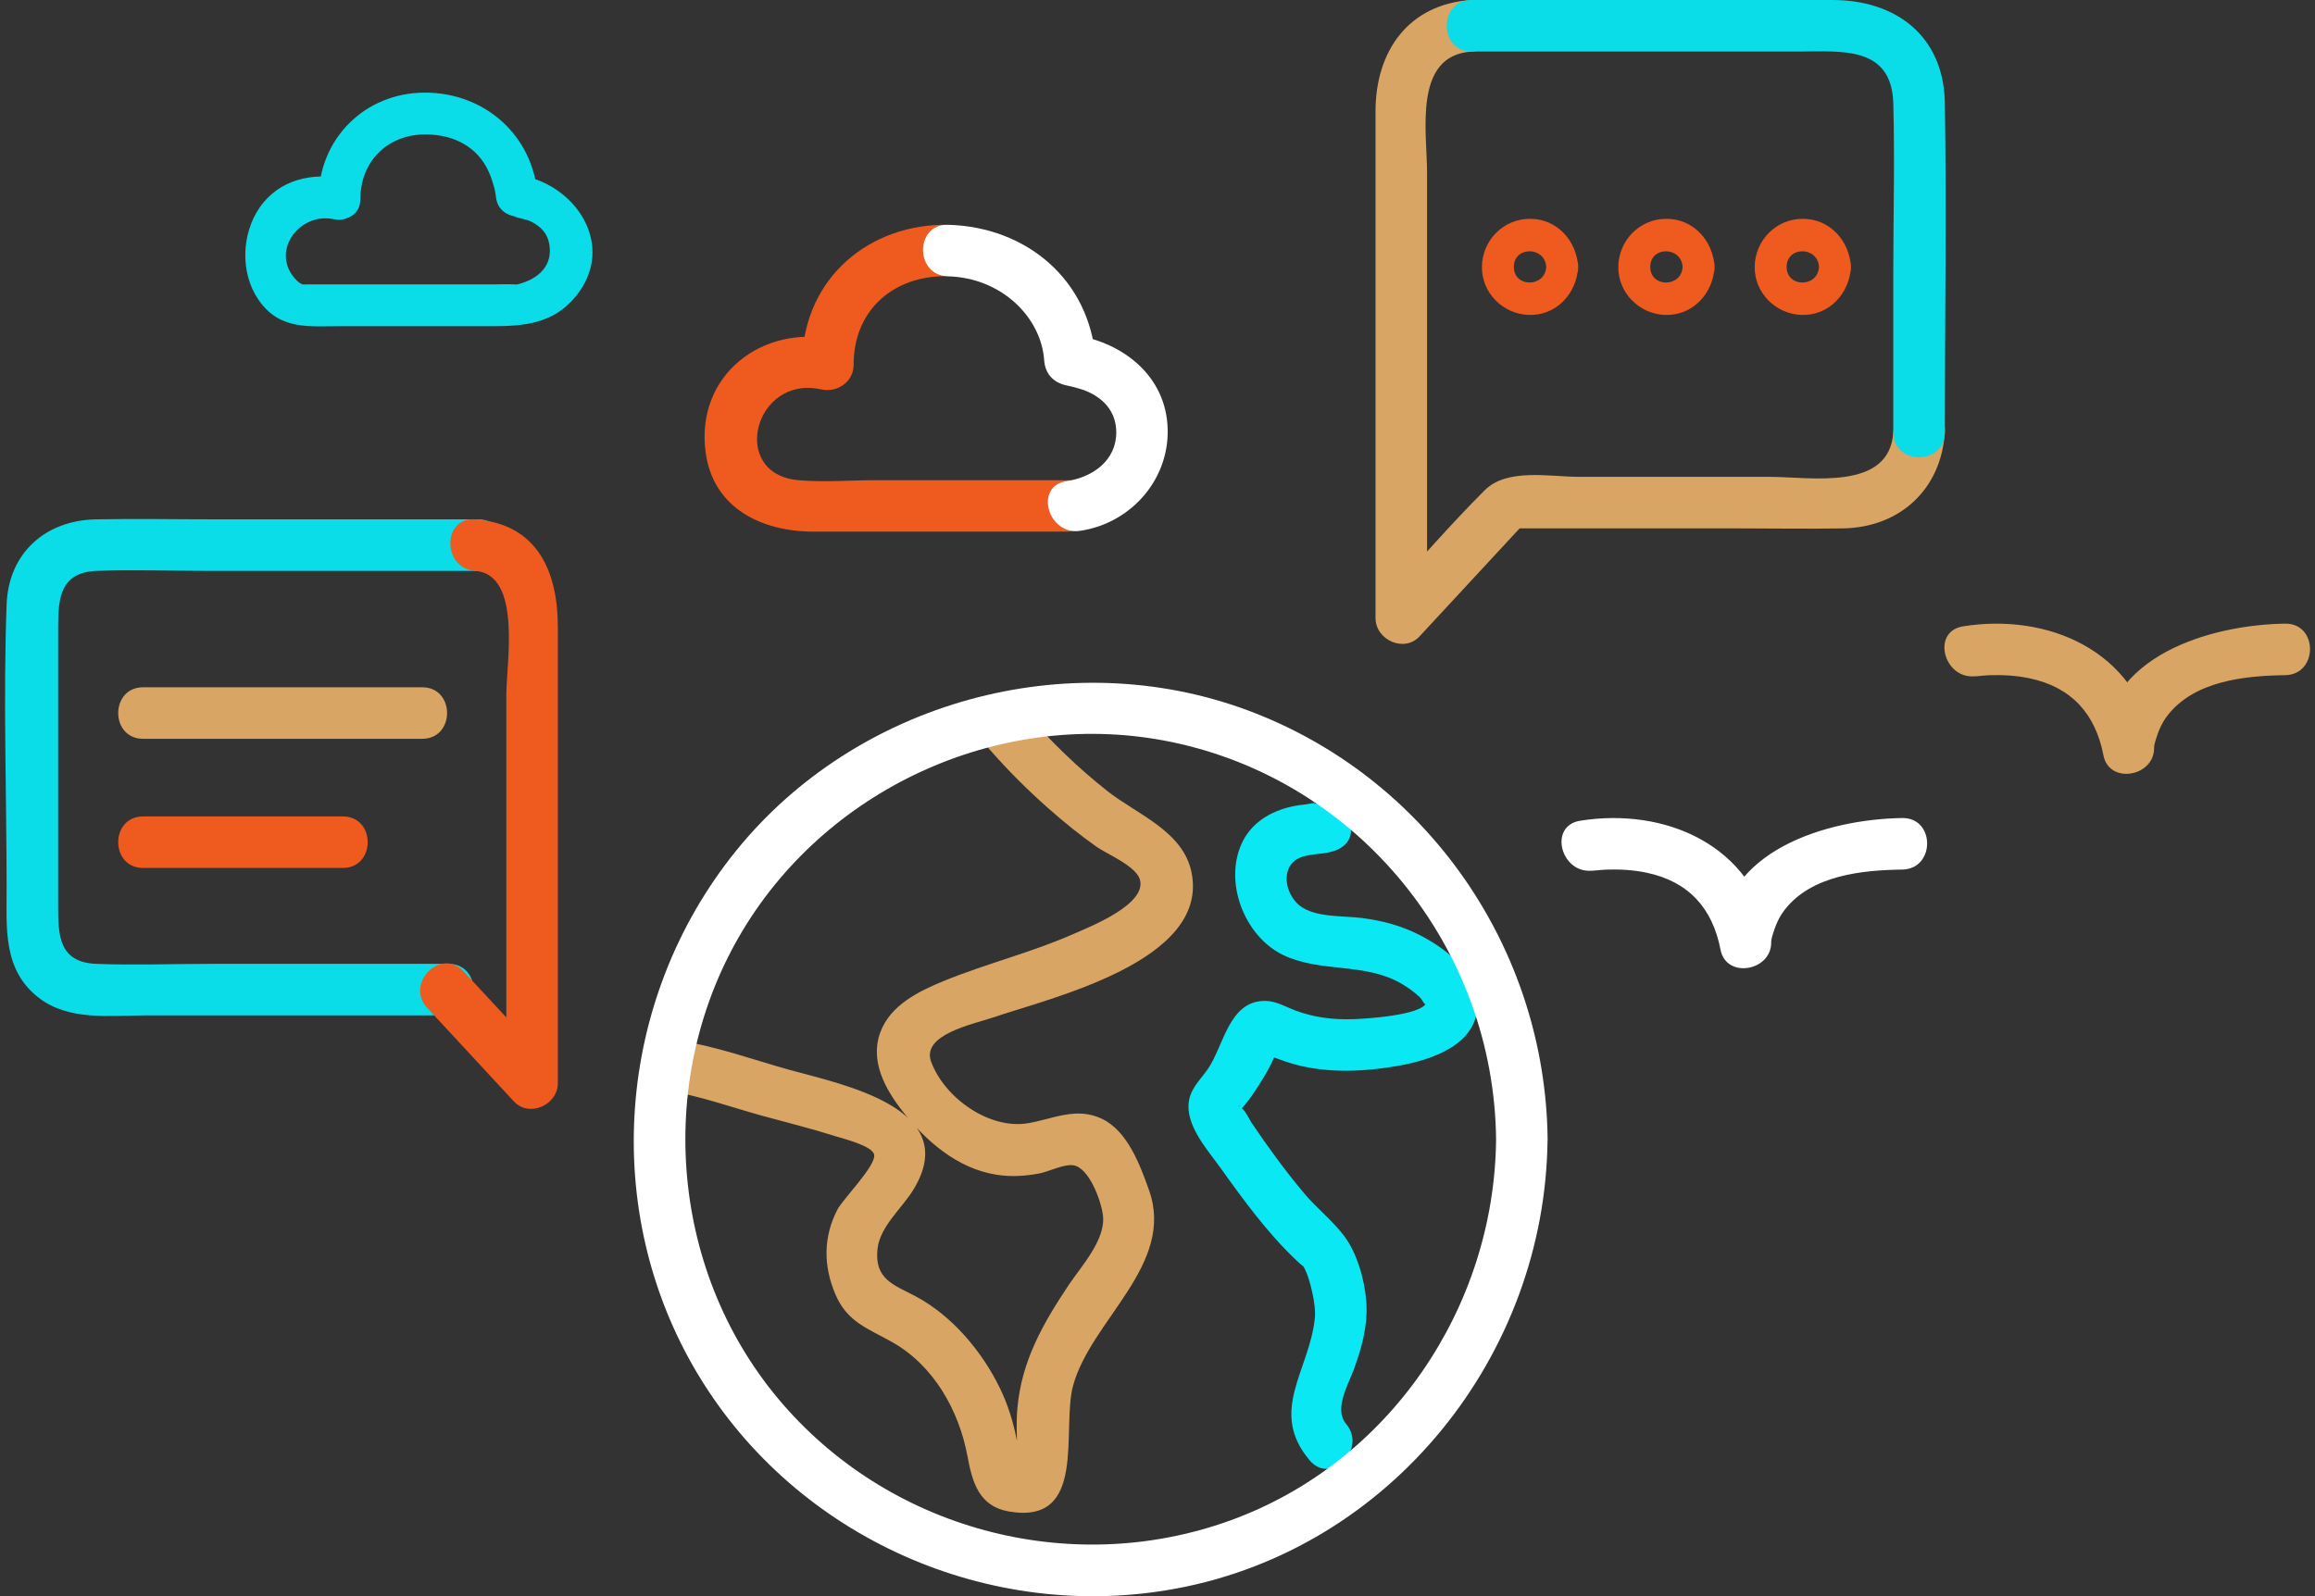
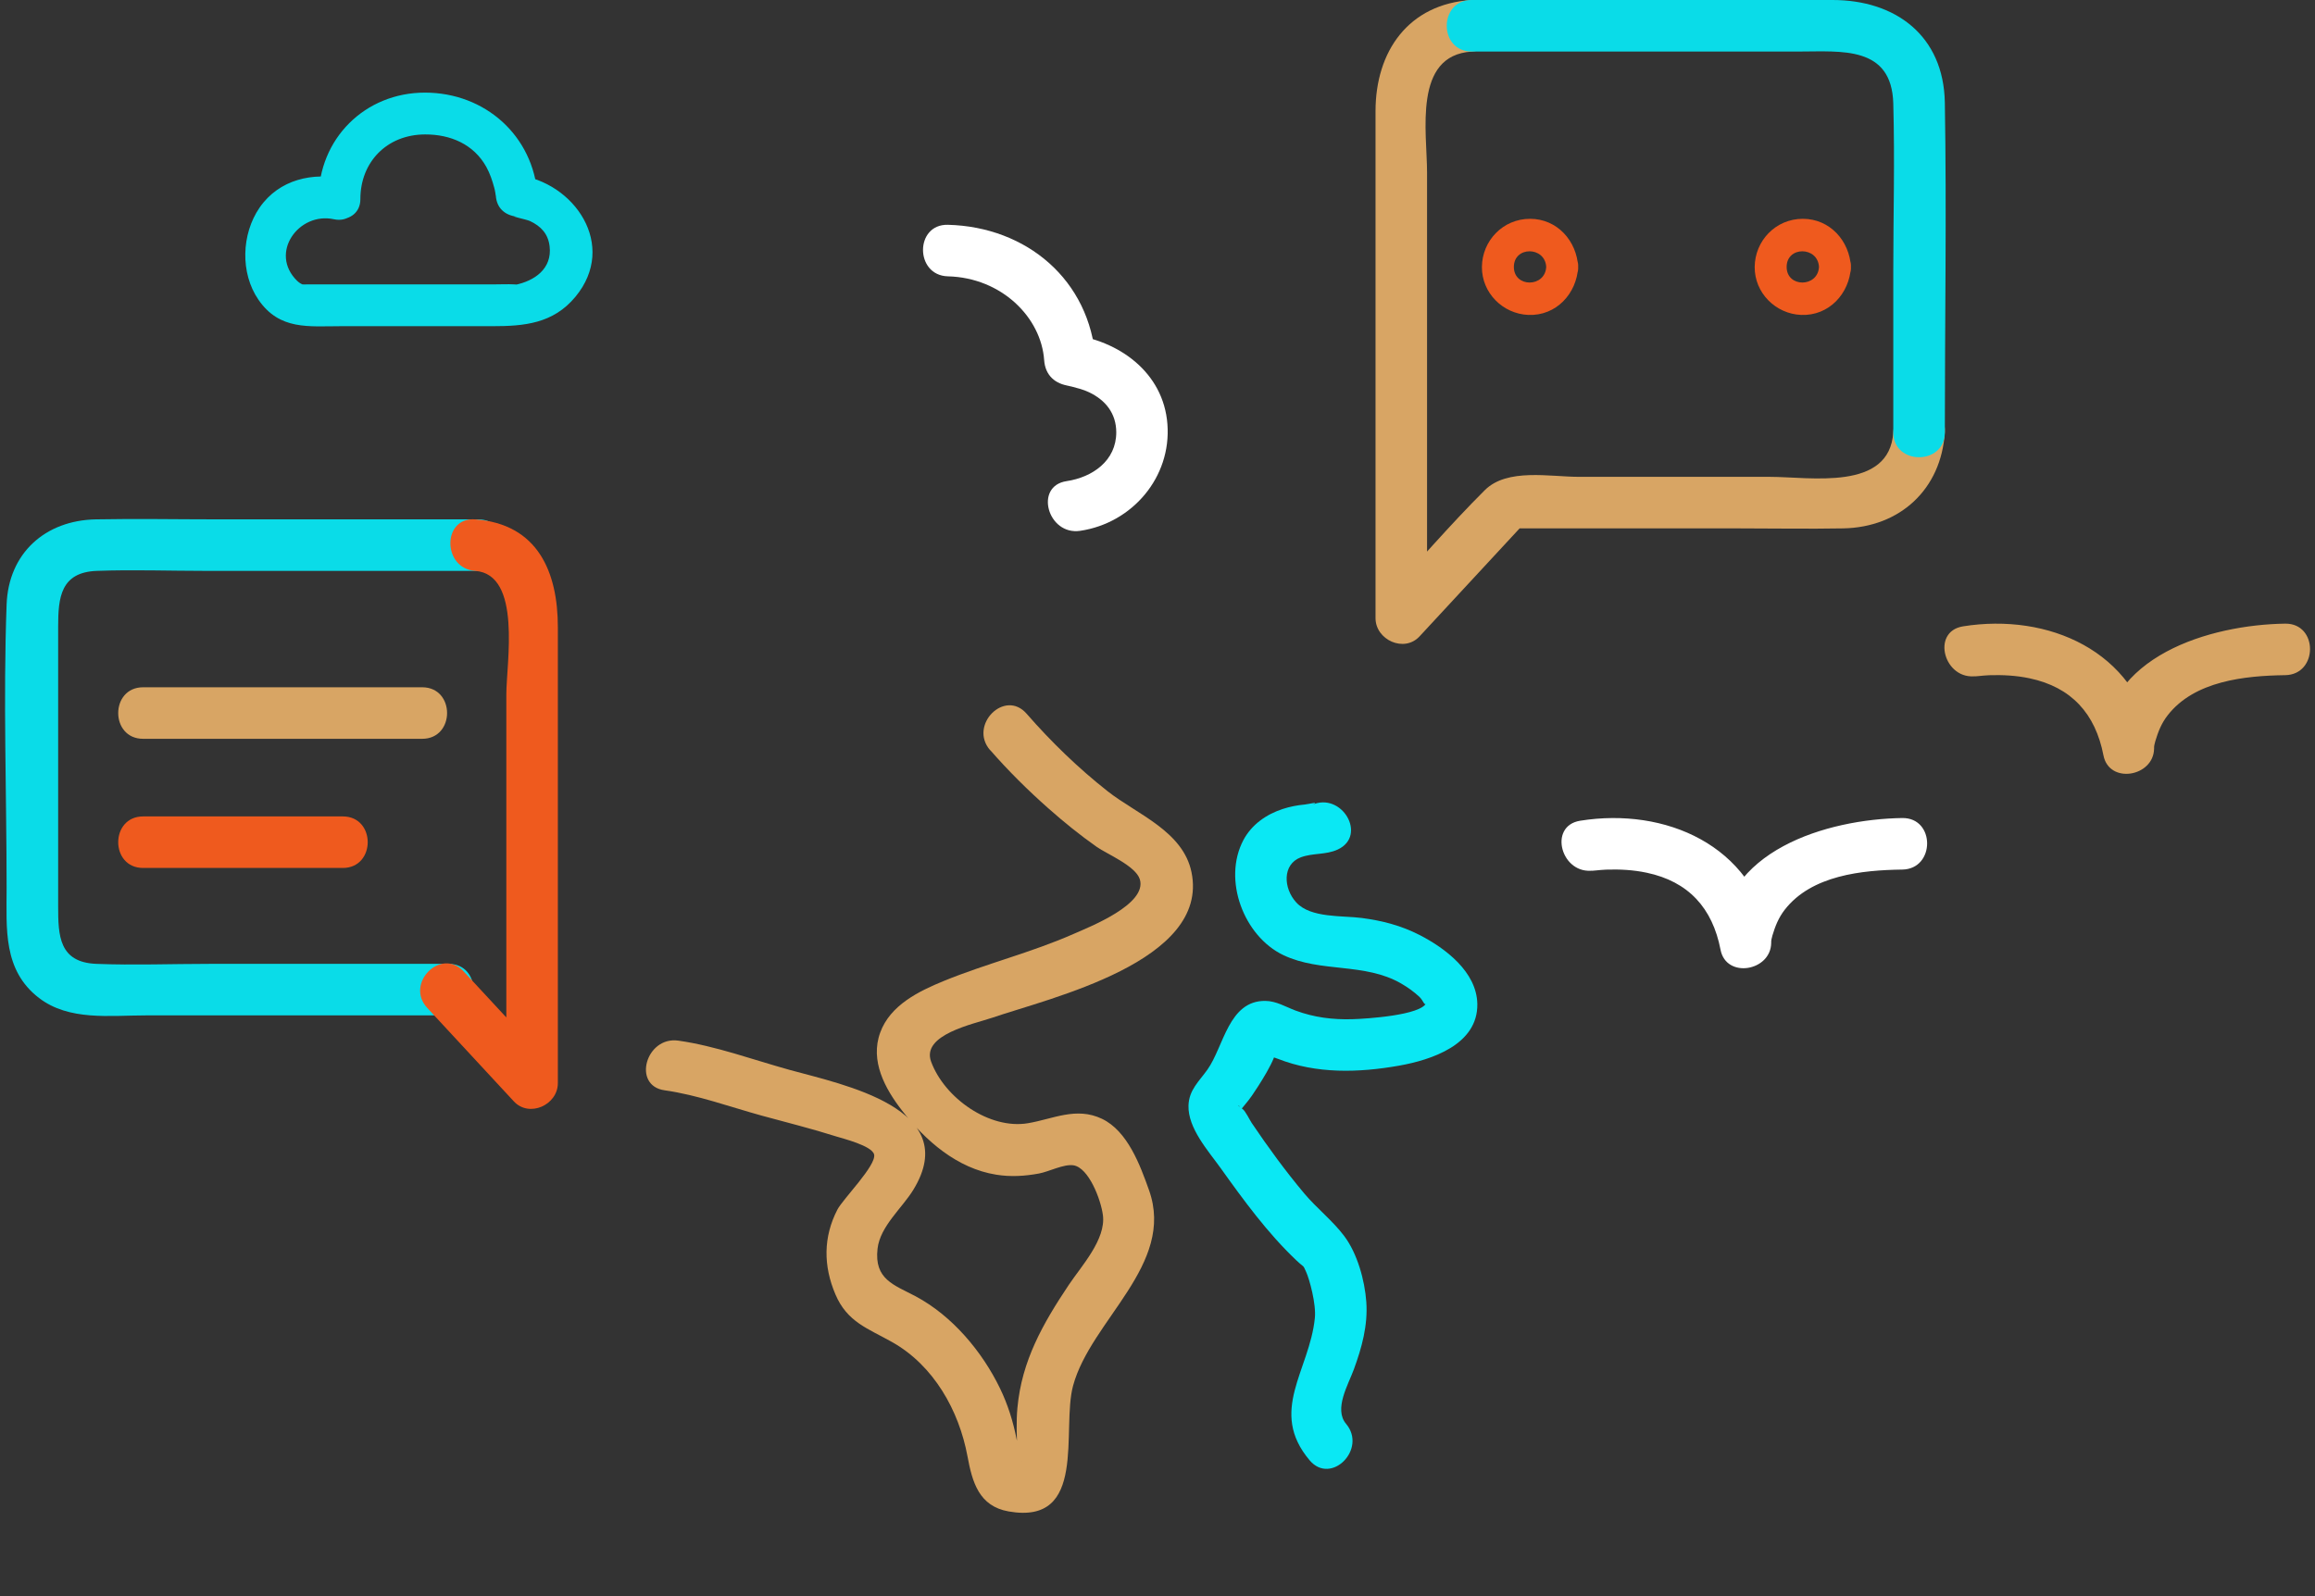
<svg xmlns="http://www.w3.org/2000/svg" width="116" height="80" viewBox="0 0 116 80" fill="none">
  <rect x="0" y="0" width="116" height="80" fill="#333333" stroke="none" />
  <g clip-path="url(#clip0_15554_8065)">
    <path d="M73.742 0C70.565 0.197 68.925 2.579 68.925 5.575C68.925 8.571 68.925 10.657 68.925 13.198C68.925 15.739 68.925 20.065 68.925 23.496C68.925 25.992 68.925 28.488 68.925 30.983C68.925 32.071 70.358 32.73 71.13 31.897C72.918 29.966 74.707 28.035 76.495 26.105L75.582 26.483C79.417 26.483 83.252 26.483 87.088 26.483C88.844 26.483 90.604 26.515 92.36 26.483C95.198 26.431 97.273 24.529 97.451 21.666C97.554 20.006 94.972 20.013 94.868 21.666C94.684 24.636 90.707 23.9 88.679 23.9H79.133C77.661 23.9 75.524 23.448 74.4 24.568C72.634 26.328 70.997 28.242 69.302 30.073L71.507 30.986C71.507 23.538 71.507 16.09 71.507 8.646C71.507 6.628 70.794 2.77 73.742 2.586C75.391 2.483 75.404 -0.1 73.742 0.003V0Z" fill="#D8A564" />
    <path d="M97.452 21.669C97.452 16.165 97.545 10.65 97.452 5.143C97.394 1.792 94.989 0 91.825 0C88.661 0 85.426 0 82.223 0C79.395 0 76.567 0 73.742 0C72.08 0 72.076 2.583 73.742 2.583C79.211 2.583 84.683 2.583 90.152 2.583C92.26 2.583 94.792 2.279 94.869 5.191C94.947 8.103 94.869 10.776 94.869 13.562C94.869 16.265 94.869 18.967 94.869 21.669C94.869 23.332 97.452 23.335 97.452 21.669Z" fill="#0ADCE8" />
    <path d="M18.058 9.979C18.055 8.136 19.372 6.744 21.3 6.738C22.572 6.734 23.737 7.228 24.37 8.368C24.554 8.704 24.667 9.046 24.767 9.414C24.809 9.563 24.825 9.714 24.854 9.863C24.799 9.608 24.838 9.743 24.845 9.811C24.89 10.428 25.293 10.786 25.894 10.86C25.419 10.802 26.381 10.996 26.559 11.08C27.111 11.341 27.466 11.722 27.54 12.345C27.673 13.469 26.782 14.082 25.807 14.279C25.907 14.26 26.12 14.276 25.745 14.253C25.445 14.237 25.138 14.253 24.835 14.253H15.553C15.366 14.253 15.176 14.263 14.992 14.253C15.405 14.279 15.143 14.325 14.892 14.079C13.461 12.684 14.972 10.605 16.732 10.989C18.046 11.277 18.607 9.256 17.29 8.969C15.679 8.617 13.988 8.985 13.006 10.408C12.096 11.732 12.031 13.682 12.948 15.019C14.007 16.562 15.46 16.349 17.093 16.349H24.664C26.256 16.349 27.715 16.226 28.832 14.877C30.966 12.303 28.787 9.111 25.891 8.765L26.94 9.814C26.727 6.799 24.305 4.646 21.3 4.642C18.294 4.639 15.957 6.948 15.963 9.979C15.963 11.329 18.062 11.329 18.058 9.979Z" fill="#0ADCE8" />
-     <path d="M53.483 24.068C50.287 24.068 47.088 24.068 43.892 24.068C42.616 24.068 41.28 24.181 40.008 24.068C36.518 23.758 37.796 18.776 41.141 19.516C41.951 19.697 42.778 19.144 42.775 18.27C42.768 15.693 44.589 13.918 47.197 13.847C48.857 13.805 48.863 11.219 47.197 11.264C43.23 11.367 40.182 14.211 40.192 18.27C40.737 17.853 41.283 17.44 41.825 17.023C38.216 16.226 34.842 18.802 35.356 22.663C35.733 25.498 38.203 26.647 40.773 26.647C45.009 26.647 49.244 26.647 53.48 26.647C55.143 26.647 55.146 24.064 53.48 24.064L53.483 24.068Z" fill="#EF5A1E" />
    <path d="M47.498 13.85C50.187 13.918 52.173 15.91 52.321 18.053C52.376 18.815 52.873 19.257 53.613 19.345C53.173 19.293 53.483 19.319 53.706 19.377C54 19.454 54.297 19.529 54.571 19.661C55.398 20.055 55.931 20.72 55.934 21.666C55.934 23.096 54.742 23.922 53.441 24.116C51.805 24.361 52.499 26.851 54.129 26.605C56.744 26.215 58.7 23.91 58.497 21.259C58.3 18.654 56.05 17.049 53.613 16.762C54.042 17.191 54.474 17.624 54.904 18.053C54.62 14.027 51.437 11.367 47.498 11.267C45.835 11.225 45.835 13.808 47.498 13.85Z" fill="white" />
    <path d="M79.86 43.622C79.466 43.687 80.228 43.593 80.483 43.587C81.164 43.564 81.845 43.6 82.514 43.742C84.606 44.184 85.81 45.511 86.213 47.603C86.494 49.062 88.732 48.681 88.751 47.261C88.751 47.206 88.751 47.138 88.764 47.083C88.677 47.461 88.777 47.012 88.812 46.889C88.954 46.418 89.116 46.002 89.429 45.598C90.772 43.868 93.303 43.612 95.318 43.584C96.977 43.561 96.983 40.978 95.318 41.001C91.566 41.056 86.226 42.621 86.168 47.261L88.706 46.918C87.831 42.366 83.45 40.455 79.179 41.136C77.542 41.398 78.236 43.887 79.866 43.626L79.86 43.622Z" fill="white" />
    <path d="M99.046 33.879C98.653 33.944 99.415 33.85 99.669 33.843C100.351 33.821 101.032 33.856 101.7 33.998C103.792 34.441 104.996 35.768 105.4 37.86C105.681 39.319 107.918 38.938 107.937 37.517C107.937 37.462 107.937 37.395 107.95 37.34C107.863 37.718 107.963 37.269 107.999 37.146C108.141 36.675 108.302 36.258 108.615 35.855C109.958 34.124 112.49 33.869 114.504 33.84C116.163 33.818 116.17 31.235 114.504 31.258C110.753 31.312 105.413 32.878 105.355 37.517L107.892 37.175C107.017 32.623 102.636 30.712 98.365 31.393C96.728 31.655 97.423 34.144 99.053 33.882L99.046 33.879Z" fill="#D8A564" />
    <path d="M49.622 37.601C50.526 38.638 51.511 39.613 52.54 40.523C53.312 41.207 54.119 41.859 54.965 42.454C55.462 42.802 56.908 43.4 57.115 44.074C57.496 45.324 54.594 46.457 53.783 46.815C51.678 47.742 49.431 48.294 47.304 49.162C46.035 49.682 44.608 50.376 44.105 51.755C43.588 53.169 44.343 54.56 45.196 55.658C46.38 57.182 47.956 58.563 49.919 58.877C50.645 58.993 51.343 58.951 52.062 58.818C52.553 58.728 53.315 58.328 53.796 58.408C54.555 58.534 55.162 60.116 55.265 60.907C55.423 62.124 54.177 63.467 53.557 64.397C52.26 66.337 51.197 68.2 50.981 70.563C50.913 71.283 50.955 71.993 50.968 72.713C50.975 72.965 50.978 73.214 50.968 73.466C50.965 73.598 51.159 73.178 51.194 73.236C51.184 73.224 51.062 73.191 51.046 73.282C51.02 73.446 51.1 73.369 51.113 73.104C51.13 72.823 50.997 72.429 50.942 72.145C50.771 71.261 50.503 70.402 50.109 69.588C49.215 67.739 47.711 65.947 45.88 64.972C44.805 64.4 43.795 64.132 43.972 62.586C44.101 61.459 45.209 60.549 45.77 59.626C48.25 55.564 42.264 54.366 39.565 53.624C37.754 53.123 35.862 52.423 33.99 52.158C32.363 51.929 31.662 54.418 33.302 54.647C34.939 54.877 36.592 55.483 38.177 55.919C39.414 56.258 40.666 56.568 41.887 56.956C42.222 57.062 43.707 57.427 43.801 57.869C43.917 58.412 42.235 60.097 41.961 60.626C41.247 62.005 41.254 63.451 41.861 64.875C42.452 66.269 43.491 66.583 44.708 67.27C46.787 68.442 48.05 70.692 48.476 72.978C48.718 74.286 49.05 75.493 50.542 75.755C54.516 76.452 53.173 71.651 53.77 69.453C54.665 66.156 58.9 63.387 57.577 59.658C57.128 58.395 56.502 56.688 55.214 56.074C53.925 55.461 52.76 56.087 51.511 56.297C49.577 56.623 47.333 55.038 46.658 53.217C46.151 51.852 48.786 51.328 49.722 51.009C52.595 50.024 60.624 48.2 59.704 43.716C59.281 41.656 56.973 40.817 55.501 39.658C54.029 38.499 52.666 37.178 51.44 35.771C50.345 34.515 48.527 36.349 49.612 37.598L49.622 37.601Z" fill="#D8A564" />
    <path d="M65.732 40.349C66.194 40.136 65.58 40.307 65.383 40.323C65.005 40.358 64.631 40.429 64.269 40.549C63.449 40.817 62.717 41.33 62.306 42.102C61.248 44.1 62.329 46.928 64.305 47.871C66.174 48.762 68.373 48.236 70.203 49.291C70.539 49.485 70.836 49.698 71.12 49.96C71.327 50.15 71.388 50.483 71.475 50.254C71.236 50.889 68.453 51.064 67.772 51.083C66.781 51.112 65.848 50.996 64.918 50.651C64.418 50.463 63.956 50.173 63.404 50.166C61.557 50.147 61.325 52.452 60.502 53.611C60.082 54.202 59.578 54.628 59.553 55.409C59.517 56.549 60.55 57.688 61.16 58.541C62.316 60.158 63.508 61.795 64.954 63.167C65.39 63.58 65.264 63.351 65.445 63.742C65.612 64.107 65.958 65.353 65.884 66.066C65.616 68.704 63.546 70.728 65.622 73.191C66.694 74.463 68.515 72.63 67.449 71.364C66.826 70.625 67.559 69.401 67.837 68.639C68.237 67.555 68.547 66.425 68.463 65.256C68.386 64.181 68.021 62.841 67.359 61.956C66.781 61.185 65.984 60.565 65.361 59.826C64.415 58.699 63.54 57.501 62.72 56.284C62.616 56.129 62.4 55.674 62.264 55.587C61.771 55.267 62.339 55.396 62.045 55.79C62.264 55.496 62.52 55.222 62.729 54.919C62.981 54.55 64.066 52.933 63.924 52.517C63.914 52.487 63.272 52.675 63.32 52.772C63.365 52.856 63.879 53.007 64.04 53.072C65.974 53.831 68.076 53.769 70.093 53.414C71.721 53.127 74.061 52.362 74.026 50.318C73.997 48.714 72.424 47.525 71.133 46.864C70.206 46.389 69.267 46.147 68.24 46.011C67.272 45.882 65.683 46.024 64.957 45.236C64.298 44.52 64.253 43.322 65.173 42.973C65.777 42.744 66.429 42.857 67.03 42.58C68.537 41.882 67.227 39.655 65.725 40.349H65.732Z" fill="#0AE8F4" />
-     <path d="M74.966 57.114C74.879 65.543 69.62 73.337 61.613 76.219C53.581 79.109 44.457 76.649 38.985 70.095C33.503 63.535 32.822 53.914 37.229 46.612C41.616 39.341 50.372 35.461 58.704 37.191C68.131 39.145 74.869 47.538 74.966 57.117C74.982 58.776 77.565 58.783 77.548 57.117C77.452 47.548 71.498 38.935 62.501 35.596C53.484 32.252 42.933 35.167 36.89 42.634C30.846 50.102 30.042 60.714 34.995 68.923C39.925 77.094 49.597 81.369 58.959 79.616C69.7 77.608 77.436 67.935 77.545 57.117C77.561 55.454 74.979 55.454 74.963 57.117L74.966 57.114Z" fill="white" />
    <path d="M77.478 13.379C77.423 14.418 75.857 14.425 75.857 13.379C75.857 12.329 77.42 12.339 77.478 13.379C77.536 14.418 79.134 14.412 79.079 13.379C79.008 12.074 78.03 10.967 76.668 10.967C75.305 10.967 74.266 12.071 74.256 13.379C74.246 14.686 75.312 15.732 76.58 15.784C77.978 15.842 79.008 14.715 79.079 13.379C79.134 12.349 77.533 12.352 77.478 13.379Z" fill="#EF5A1E" />
-     <path d="M84.312 13.379C84.257 14.418 82.691 14.425 82.691 13.379C82.691 12.329 84.254 12.339 84.312 13.379C84.37 14.418 85.968 14.412 85.913 13.379C85.842 12.074 84.864 10.967 83.501 10.967C82.139 10.967 81.1 12.071 81.09 13.379C81.08 14.686 82.146 15.732 83.414 15.784C84.812 15.842 85.842 14.715 85.913 13.379C85.968 12.349 84.367 12.352 84.312 13.379Z" fill="#EF5A1E" />
    <path d="M91.146 13.379C91.091 14.418 89.525 14.425 89.525 13.379C89.525 12.329 91.088 12.339 91.146 13.379C91.204 14.418 92.802 14.412 92.747 13.379C92.676 12.074 91.698 10.967 90.335 10.967C88.973 10.967 87.934 12.071 87.924 13.379C87.914 14.686 88.98 15.732 90.248 15.784C91.646 15.842 92.676 14.715 92.747 13.379C92.802 12.349 91.201 12.352 91.146 13.379Z" fill="#EF5A1E" />
    <path d="M22.478 48.31C18.478 48.31 14.478 48.31 10.475 48.31C8.599 48.31 6.704 48.384 4.829 48.31C2.953 48.236 2.914 46.886 2.914 45.43C2.914 40.755 2.914 36.078 2.914 31.403C2.914 29.96 3.034 28.681 4.851 28.613C6.669 28.546 8.493 28.613 10.304 28.613C14.859 28.613 19.411 28.613 23.967 28.613C25.629 28.613 25.632 26.031 23.967 26.031C19.615 26.031 15.26 26.031 10.908 26.031C8.874 26.031 6.837 25.992 4.803 26.031C2.275 26.079 0.425 27.719 0.331 30.302C0.157 35.025 0.331 39.784 0.331 44.51C0.331 46.531 0.138 48.623 1.952 50.018C3.46 51.177 5.5 50.893 7.289 50.893C12.351 50.893 17.416 50.893 22.478 50.893C24.141 50.893 24.144 48.31 22.478 48.31Z" fill="#0ADCE8" />
    <path d="M23.808 28.613C26.165 28.788 25.371 33.243 25.371 34.806C25.371 37.55 25.371 40.291 25.371 43.035C25.371 46.786 25.371 50.538 25.371 54.289L27.576 53.375C26.129 51.813 24.68 50.25 23.233 48.688C22.1 47.467 20.279 49.295 21.406 50.515C22.852 52.078 24.302 53.64 25.748 55.203C26.52 56.035 27.953 55.38 27.953 54.289C27.953 46.673 27.953 39.054 27.953 31.438C27.953 28.678 26.956 26.263 23.808 26.031C22.149 25.908 22.158 28.491 23.808 28.613Z" fill="#EF5A1E" />
    <path d="M7.172 37.03H21.154C22.817 37.03 22.82 34.447 21.154 34.447H7.172C5.509 34.447 5.506 37.03 7.172 37.03Z" fill="#D8A564" />
    <path d="M7.172 43.503H17.177C18.84 43.503 18.843 40.92 17.177 40.92H7.172C5.509 40.92 5.506 43.503 7.172 43.503Z" fill="#EF5A1E" />
  </g>
  <defs>
    <clipPath id="clip0_15554_8065">
      <rect width="115.493" height="80" fill="white" transform="translate(0.254)" />
    </clipPath>
  </defs>
</svg>